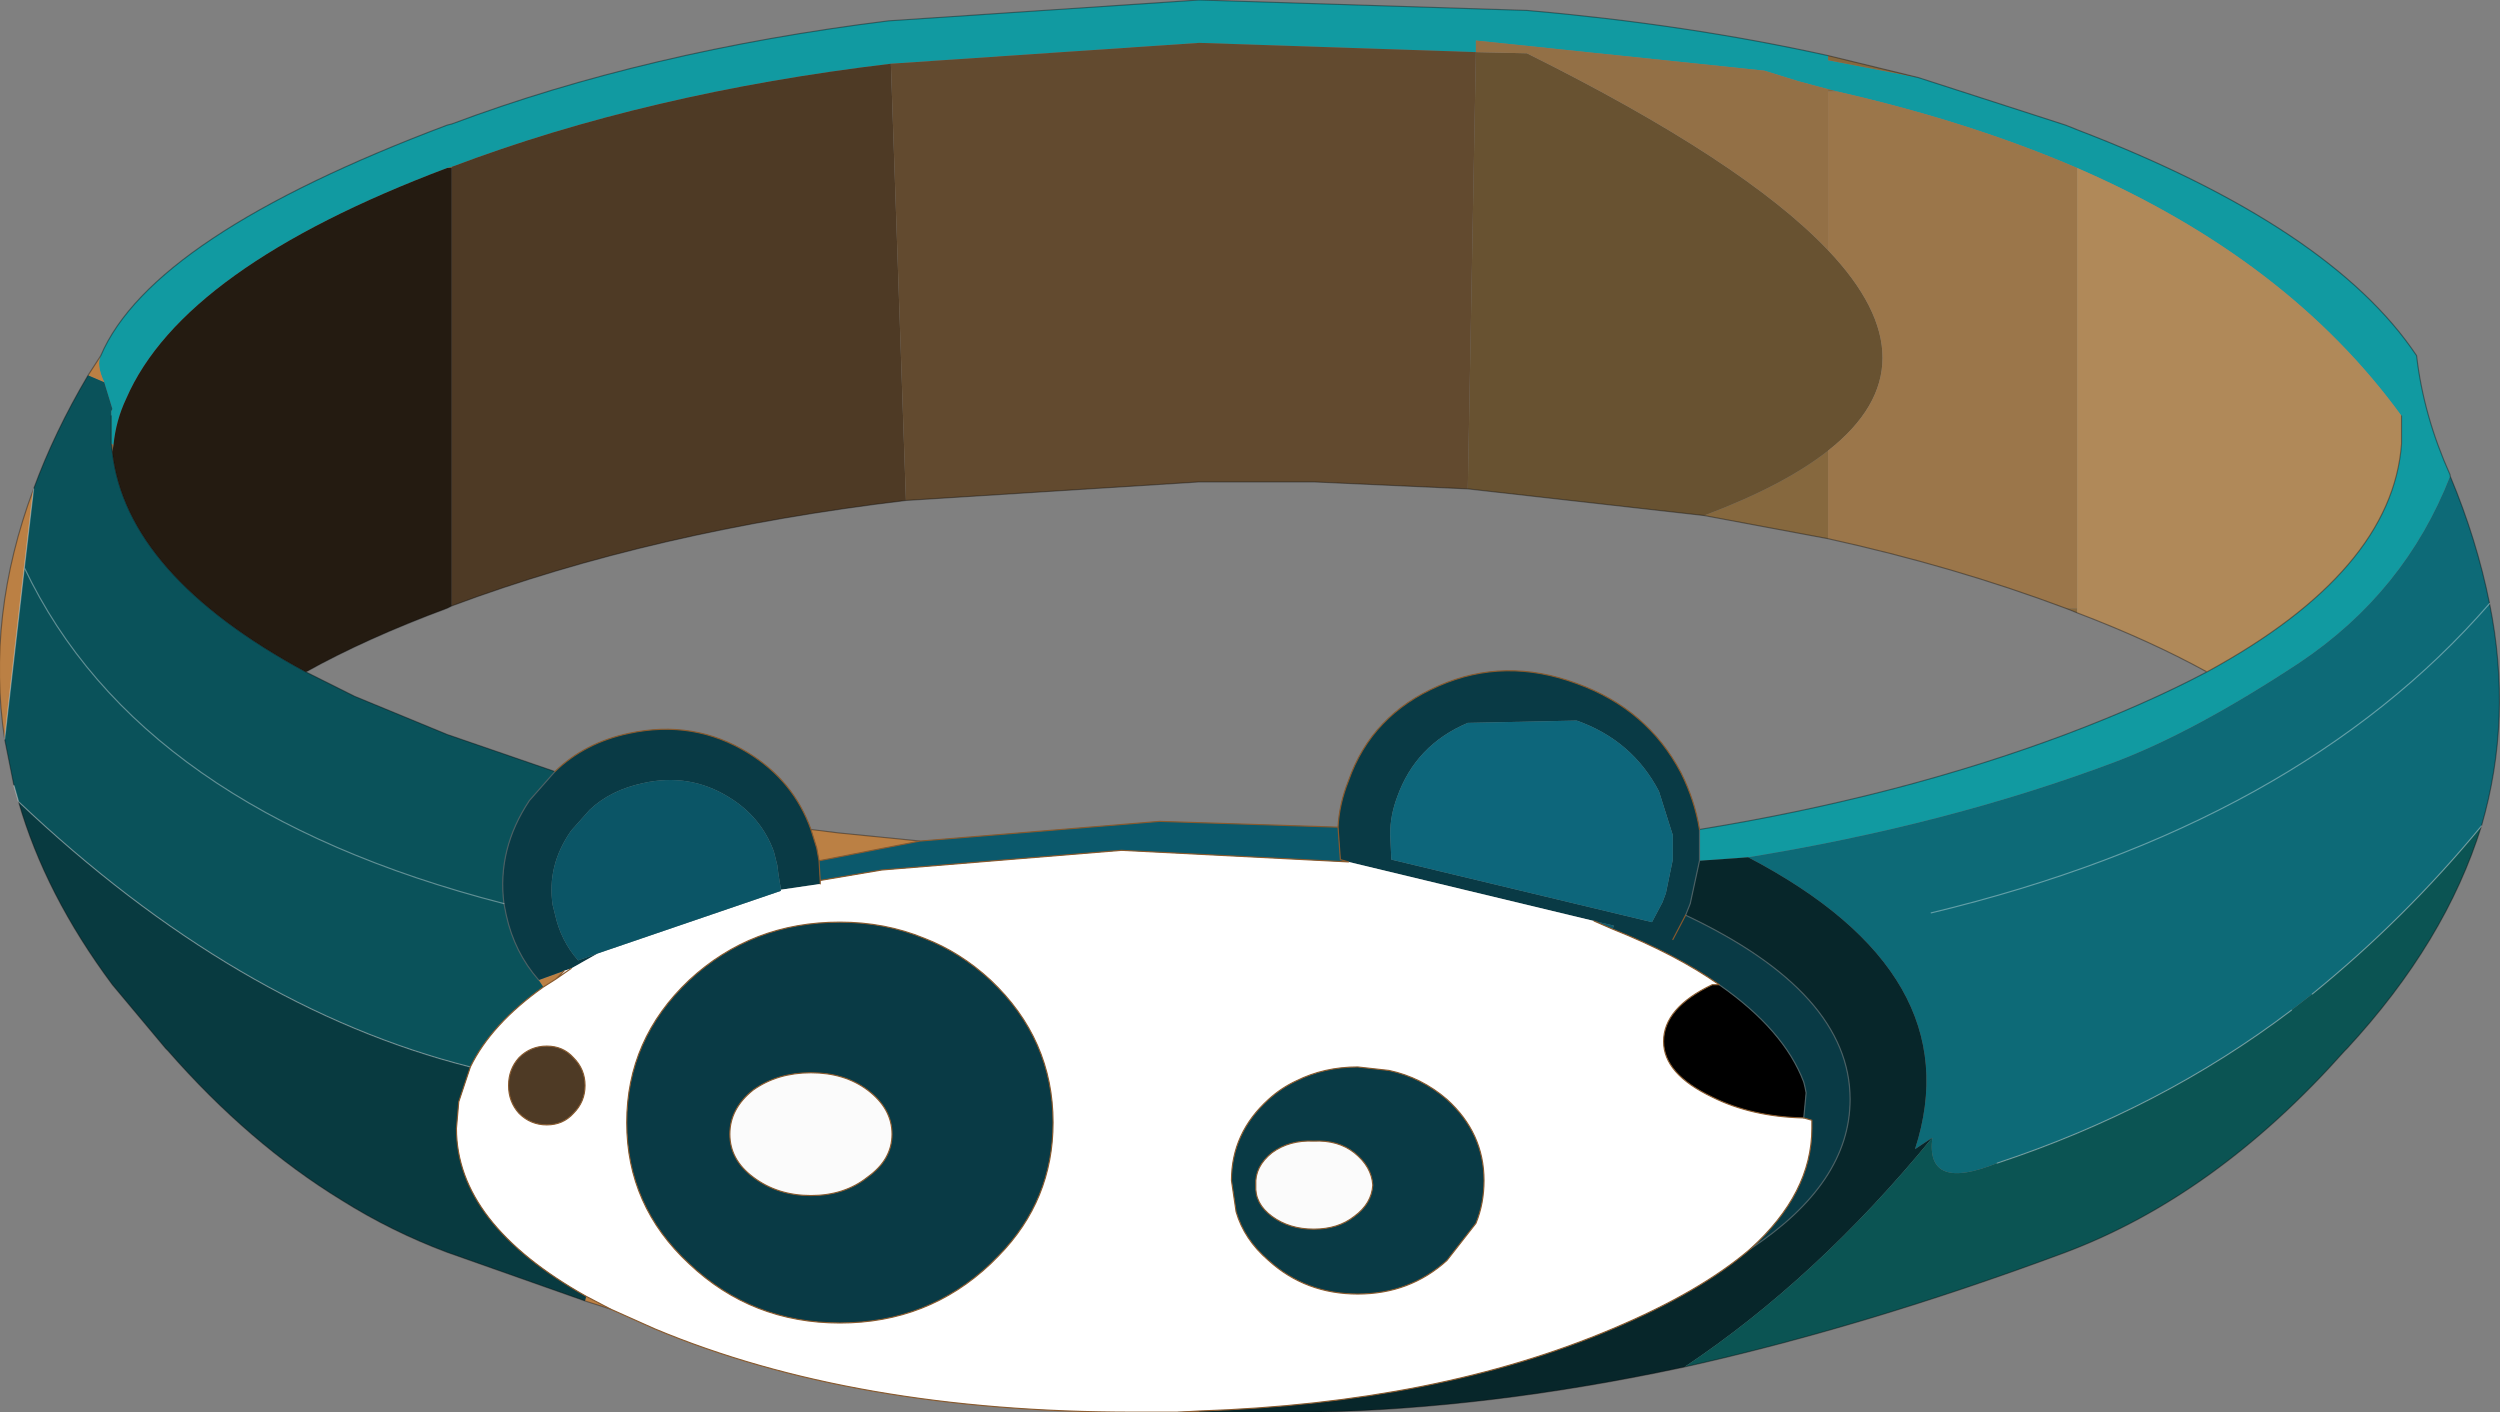
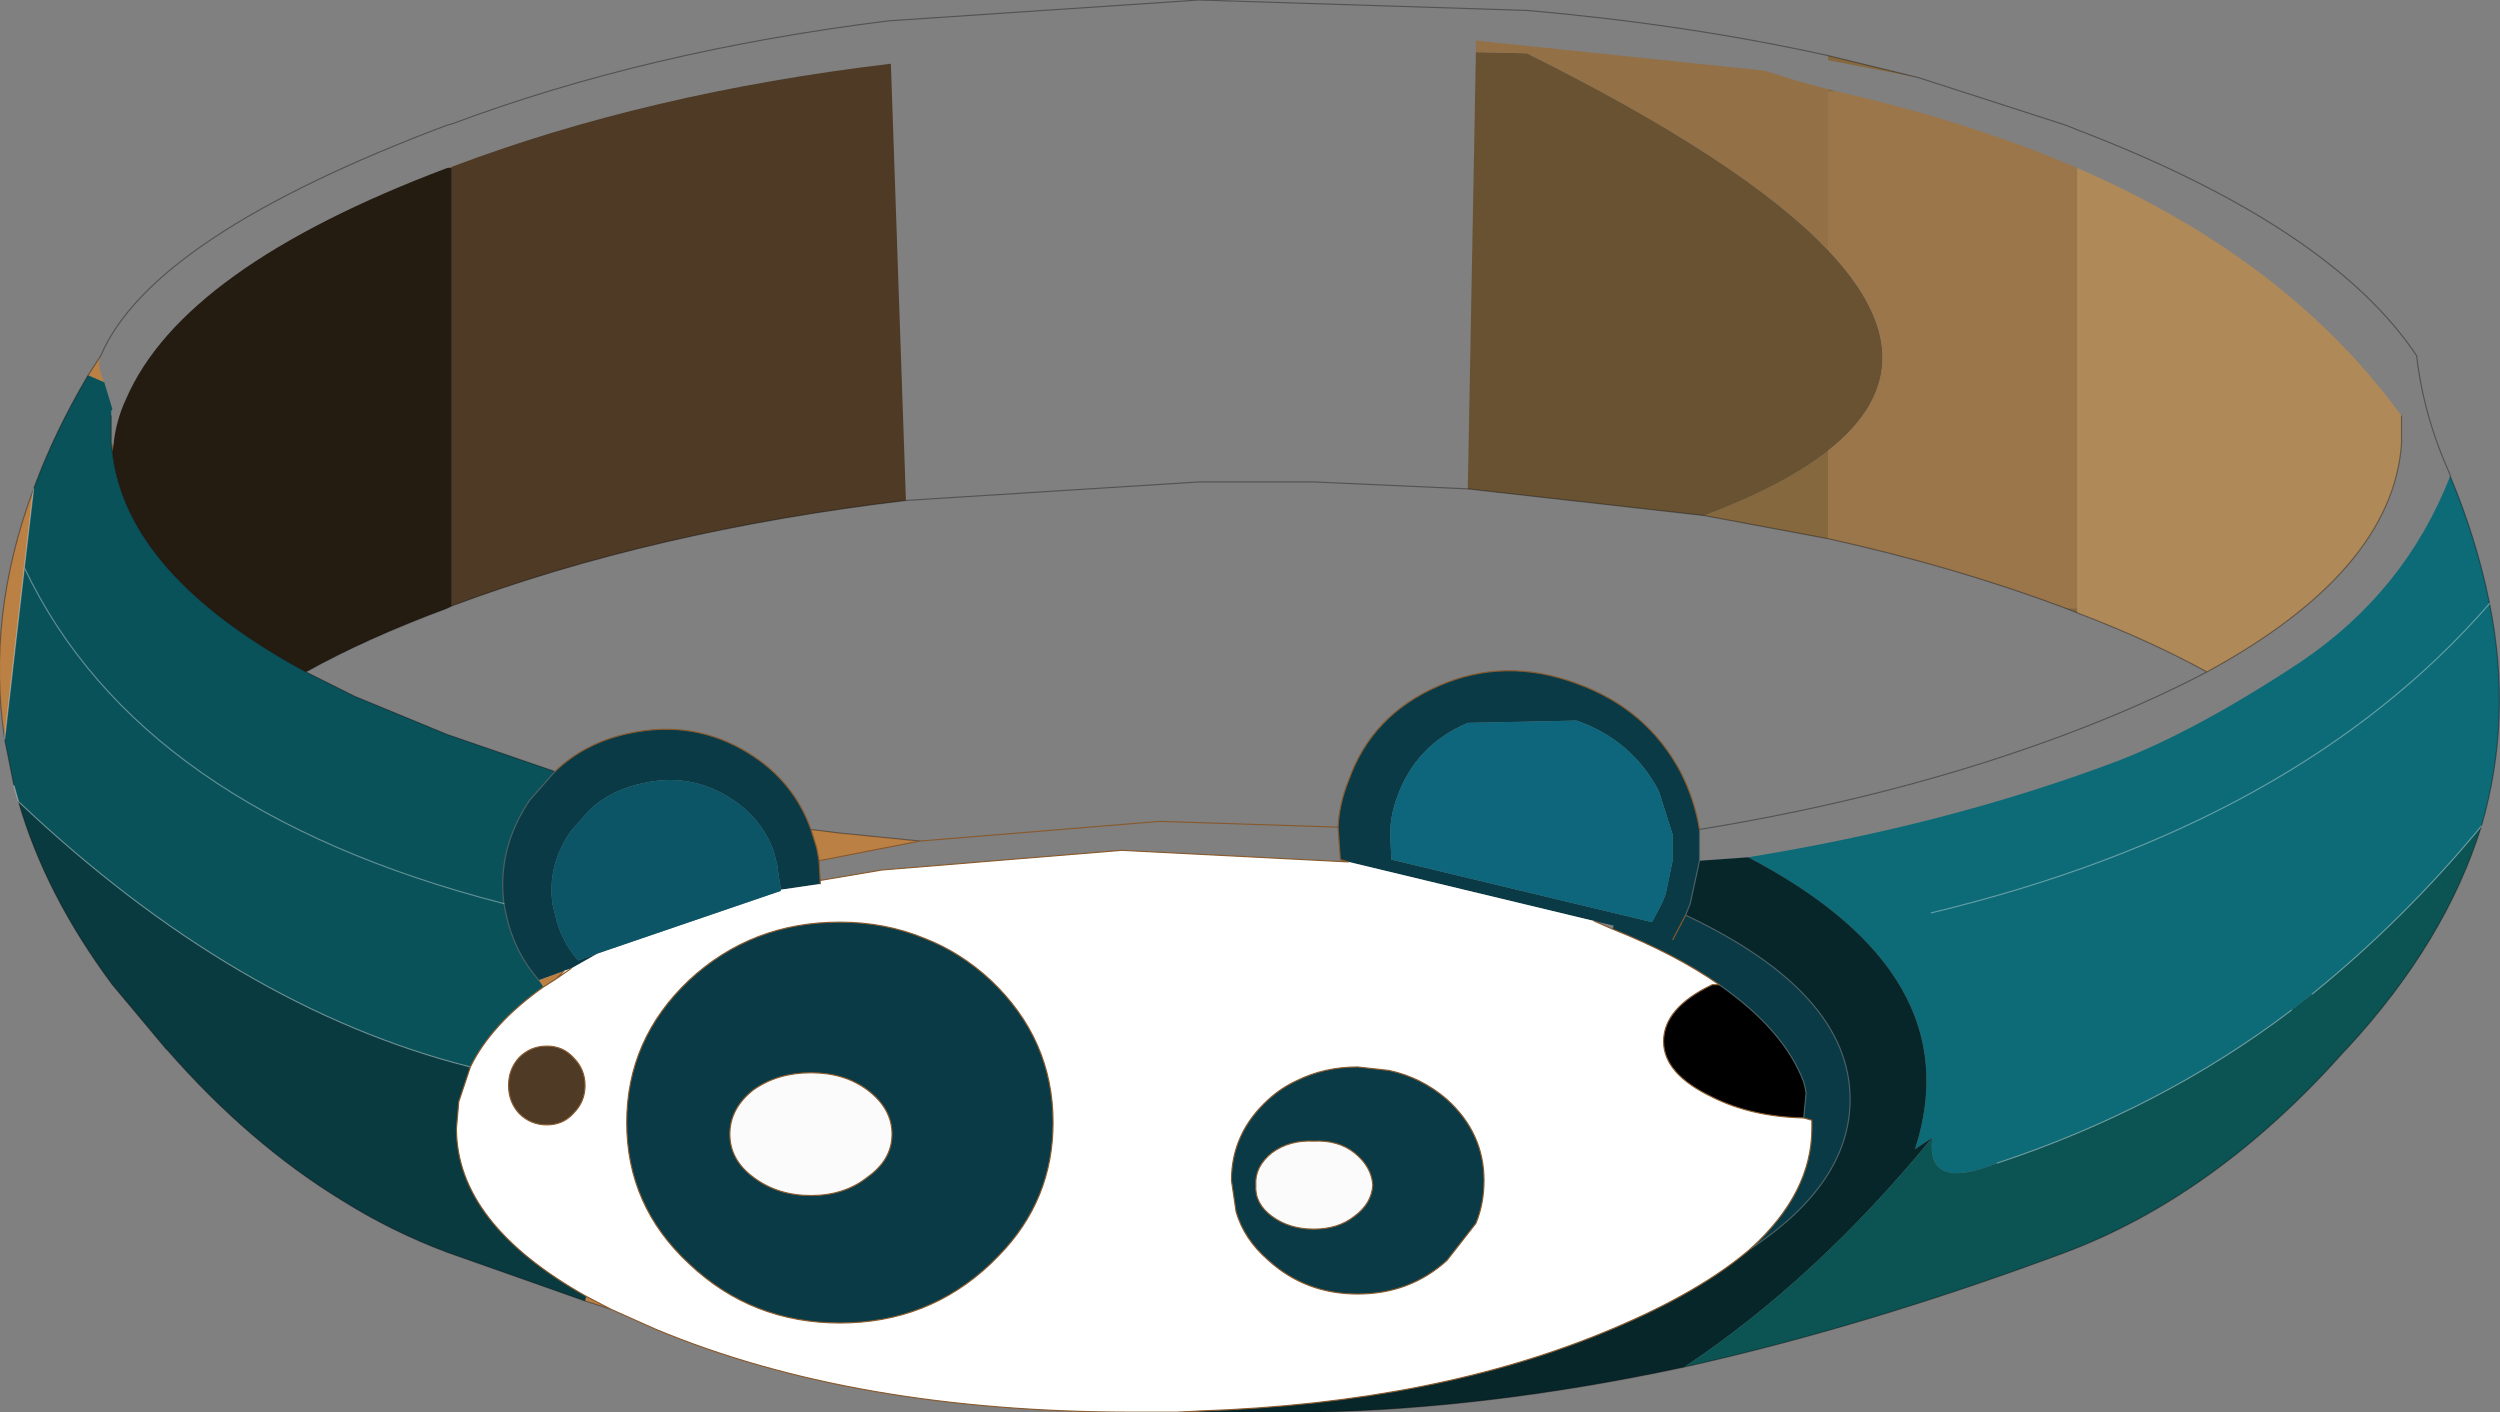
<svg xmlns="http://www.w3.org/2000/svg" xmlns:xlink="http://www.w3.org/1999/xlink" width="107.9px" height="60.95px">
  <rect width="100%" height="100%" fill="#808080" stroke="none" />
  <g transform="matrix(1, 0, 0, 1, -221, -169.5)">
    <use xlink:href="#object-0" width="107.9" height="60.95" transform="matrix(1, 0, 0, 1, 221, 169.5)" />
  </g>
  <defs>
    <g transform="matrix(1, 0, 0, 1, -221, -169.5)" id="object-0">
-       <path fill-rule="evenodd" fill="#0d9ba2" fill-opacity="0.961" stroke="none" d="M326.75 190.05Q324.8 195.05 320.25 198.1Q315.7 201.1 312.25 202.4Q305.05 205.1 296.45 206.5L294.35 206.65L294.35 205.3Q302.95 203.9 310.15 201.2Q313.6 199.9 316.25 198.5Q324.25 194.15 324.65 188.65L324.65 187.45Q319.75 180.7 310.65 176.75Q306 174.75 300.3 173.45L299.9 173.35L298.6 173L297.15 172.55L284.7 171.25L284.7 171.75L272.75 171.35L259.45 172.25Q248.95 173.5 240.5 176.7L240.3 176.75Q228.9 181.05 226.45 186.7Q226 187.65 225.9 188.7L225.8 188.65L225.8 187.45L225.8 187.25L225.85 187.15L225.5 186Q225.15 185.25 225.35 184.85Q227.55 179.7 240.3 174.9L240.5 174.85Q248.9 171.7 259.35 170.4L272.75 169.5L286.9 169.95Q293.8 170.55 299.9 171.9L299.9 172.1L303.8 172.85L310.15 174.9L310.65 175.1Q321.6 179.3 325.3 184.85Q325.6 187.45 326.75 190L326.75 190.05" />
      <path fill-rule="evenodd" fill="#096977" fill-opacity="0.961" stroke="none" d="M296.45 206.5Q305.05 205.1 312.25 202.4Q315.7 201.1 320.25 198.1Q324.8 195.05 326.75 190.05Q327.9 192.8 328.45 195.55Q329.45 200.5 328.1 205.15Q324.8 209.15 320.8 212.4L319.9 213.1Q314.3 217.35 307.2 219.7Q304.1 220.95 304.4 218.6L303.65 219.1Q306.1 211.55 296.45 206.5M304.35 208.9Q320.15 205.1 328.45 195.55Q320.15 205.1 304.35 208.9" />
      <path fill-rule="evenodd" fill="#86683e" stroke="none" d="M303.8 172.85L299.9 172.1L299.9 171.9L303.8 172.85M225.8 188.65L225.9 188.7L225.85 189L225.8 188.65M299.9 173.35L300.3 173.45L299.9 173.45L299.9 173.35M299.9 188.95L299.9 192.75L294.55 191.75Q298 190.45 299.9 188.95M310.15 195.75L310.65 195.75L310.65 195.95L310.15 195.75" />
-       <path fill-rule="evenodd" fill="#bb8044" stroke="none" d="M225.35 184.85Q225.15 185.25 225.5 186L224.8 185.7L225.35 184.85M245 211.75L244.45 212.1L244.25 211.8L245.35 211.4L245 211.75M246.3 225.45L247.35 226L246.25 225.65L246.3 225.45M260.7 205.8L256.35 206.65L256.25 206.1L256 205.3L257.2 205.45L260.7 205.8M222.05 194L221.2 201.4Q220.4 196.1 222.45 190.6L222.05 194" />
+       <path fill-rule="evenodd" fill="#bb8044" stroke="none" d="M225.35 184.85Q225.15 185.25 225.5 186L224.8 185.7L225.35 184.85M245 211.75L244.45 212.1L244.25 211.8L245.35 211.4L245 211.75M246.3 225.45L247.35 226L246.25 225.65L246.3 225.45M260.7 205.8L256.35 206.65L256.25 206.1L256 205.3L257.2 205.45L260.7 205.8M222.05 194L221.2 201.4Q220.4 196.1 222.45 190.6" />
      <path fill-rule="evenodd" fill="#065059" fill-opacity="0.961" stroke="none" d="M225.5 186L225.85 187.15L225.8 187.25L225.8 187.45L225.8 188.65L225.85 189Q226.45 194.3 234.2 198.5L236.3 199.55L240.3 201.2L244.95 202.8L243.85 204.05Q242.45 206.15 242.75 208.5Q227 204.45 222.05 194L221.2 201.4L221.6 203.4L221.8 204.1Q231.2 213 241.3 215.55Q242.2 213.7 244.45 212.1L244.25 211.8Q243.2 210.6 242.85 209L242.75 208.5Q227 204.45 222.05 194L222.45 190.6Q223.35 188.15 224.8 185.7L225.5 186M246.3 225.45L246.25 225.65L246.3 225.45" />
      <path fill-rule="evenodd" fill="#241b11" stroke="none" d="M225.9 188.7Q226 187.65 226.45 186.7Q228.9 181.05 240.3 176.75L240.5 176.75L240.5 195.65L240.3 195.75Q236.8 197.05 234.2 198.5Q226.45 194.3 225.85 189L225.9 188.7" />
      <path fill-rule="evenodd" fill="#685231" stroke="none" d="M240.3 176.75L240.5 176.7L240.5 176.75L240.3 176.75M284.7 171.75L286.9 171.8Q296.25 176.45 299.9 180.3Q304.6 185.25 299.9 188.95Q298 190.45 294.55 191.75L284.35 190.6L284.7 171.75" />
      <path fill-rule="evenodd" fill="#4e3a25" stroke="none" d="M240.5 176.7Q248.95 173.5 259.45 172.25L260.1 191.1Q249.2 192.4 240.5 195.65L240.5 176.75L240.5 176.7M245.75 217.55Q245.3 218.05 244.6 218.05Q243.9 218.05 243.4 217.55Q242.95 217.05 242.95 216.35Q242.95 215.65 243.4 215.15Q243.9 214.65 244.6 214.65Q245.3 214.65 245.75 215.15Q246.25 215.65 246.25 216.35Q246.25 217.05 245.75 217.55" />
-       <path fill-rule="evenodd" fill="#624a2f" stroke="none" d="M259.45 172.25L272.75 171.35L284.7 171.75L284.35 190.6L277.7 190.3L272.75 190.3L260.1 191.1L259.45 172.25" />
      <path fill-rule="evenodd" fill="#937046" stroke="none" d="M284.7 171.75L284.7 171.25L297.15 172.55L298.6 173L299.9 173.35L299.9 173.45L299.9 180.3Q296.25 176.45 286.9 171.8L284.7 171.75" />
      <path fill-rule="evenodd" fill="#9b764a" stroke="none" d="M300.3 173.45Q306 174.75 310.65 176.75L310.65 195.75L310.15 195.75Q305.35 193.95 299.9 192.75L299.9 188.95Q304.6 185.25 299.9 180.3L299.9 173.45L300.3 173.45" />
      <path fill-rule="evenodd" fill="#b08959" stroke="none" d="M310.65 176.75Q319.75 180.7 324.65 187.45L324.65 188.65Q324.25 194.15 316.25 198.5Q313.8 197.15 310.65 195.95L310.65 195.75L310.65 176.75" />
      <path fill-rule="evenodd" fill="#053743" fill-opacity="0.961" stroke="none" d="M294.35 205.3L294.35 206.65L293.95 208.5L293.75 209Q300.85 212.35 300.85 216.95Q300.85 220.55 296.55 223.4Q299.2 221 299.2 218.2L299.2 217.85L298.85 217.75L298.95 216.7L298.95 216.65L298.9 216.4L298.85 216.2Q298 213.95 295.2 212Q293.35 210.7 290.6 209.6L290.65 209.45L289.8 209.25L279.2 206.7L278.85 206.6L278.75 205.2Q278.8 204.2 279.2 203.2Q280.2 200.35 283.1 199.1Q285.95 197.85 289.05 199Q292.1 200.1 293.55 202.85Q294.15 204.05 294.35 205.3M284.35 200.7Q282.1 201.65 281.3 203.9Q281 204.7 281 205.5L281.05 206.6L292.3 209.3L292.75 208.45L292.9 208.05L293.2 206.6L293.2 205.55L292.6 203.65Q291.45 201.45 289.05 200.6L284.35 200.7M293.2 210.05L293.75 209L293.2 210.05M256.4 207.5L256.4 207.65L254.7 207.9L254.7 207.85L254.6 207.25L254.55 206.85L254.4 206.25Q253.85 204.75 252.45 203.9Q250.75 202.85 248.75 203.3Q247.35 203.6 246.45 204.45L245.65 205.35Q244.6 206.85 244.85 208.55L244.95 208.95Q245.2 210.1 245.95 210.95L246.8 210.65L245.65 211.3L245.35 211.4L244.25 211.8Q243.2 210.6 242.85 209L242.75 208.5Q242.45 206.15 243.85 204.05L244.95 202.8Q246.25 201.55 248.15 201.15Q250.95 200.55 253.3 202Q255.25 203.2 256 205.3L256.25 206.1L256.35 206.65L256.4 207.5M280.95 215.7Q282.35 216 283.45 216.95Q285.05 218.4 285.05 220.45Q285.05 221.45 284.7 222.3L283.45 223.9Q281.85 225.35 279.6 225.35Q277.35 225.35 275.75 223.9Q274.7 223 274.35 221.8L274.15 220.45Q274.15 218.4 275.75 216.95Q276.3 216.45 276.95 216.15Q278.15 215.55 279.6 215.55L280.95 215.7M277.7 222.55Q278.75 222.55 279.45 222Q280.2 221.45 280.25 220.65Q280.2 219.85 279.45 219.25Q278.75 218.7 277.7 218.75Q276.65 218.7 275.9 219.25Q275.15 219.85 275.2 220.65Q275.15 221.45 275.9 222Q276.65 222.55 277.7 222.55M260.9 210Q262.45 210.6 263.75 211.8Q266.45 214.35 266.45 217.95Q266.45 221.3 264.1 223.7L263.75 224.05Q261.05 226.6 257.25 226.6Q253.45 226.6 250.75 224.05Q248.05 221.55 248.05 217.95Q248.05 214.35 250.75 211.8Q253.45 209.3 257.25 209.3Q259.2 209.3 260.9 210M258.45 216.55Q257.45 215.8 256 215.8Q254.55 215.8 253.5 216.55Q252.5 217.35 252.5 218.45Q252.5 219.55 253.5 220.3Q254.55 221.1 256 221.1Q257.45 221.1 258.45 220.3Q259.5 219.55 259.5 218.45Q259.5 217.35 258.45 216.55" />
      <path fill-rule="evenodd" fill="#032327" fill-opacity="0.961" stroke="none" d="M294.35 206.65L296.45 206.5Q306.1 211.55 303.65 219.1L304.4 218.6Q299.4 224.7 293.7 228.5Q285.3 230.3 277.7 230.45L272.75 230.45L272.75 230.4Q283.05 230.05 290.6 226.85Q294.4 225.25 296.55 223.4Q300.85 220.55 300.85 216.95Q300.85 212.35 293.75 209L293.95 208.5L294.35 206.65" />
      <path fill-rule="evenodd" fill="#075251" fill-opacity="0.961" stroke="none" d="M304.4 218.6Q304.1 220.95 307.2 219.7Q314.3 217.35 319.9 213.1L320.8 212.4Q324.8 209.15 328.1 205.15Q326.55 210.15 322.3 214.75L322.2 214.85Q316.65 221.1 310.15 223.55Q301.55 226.75 293.7 228.5Q299.4 224.7 304.4 218.6" />
      <path fill-rule="evenodd" fill="#09657b" fill-opacity="0.961" stroke="none" d="M284.35 200.7L289.05 200.6Q291.45 201.45 292.6 203.65L293.2 205.55L293.2 206.6L292.9 208.05L292.75 208.45L292.3 209.3L281.05 206.6L281 205.5Q281 204.7 281.3 203.9Q282.1 201.65 284.35 200.7" />
      <path fill-rule="evenodd" fill="#000000" stroke="none" d="M295.2 212Q298 213.95 298.85 216.2L298.9 216.4L298.95 216.65L298.95 216.7L298.85 217.75Q296.6 217.7 294.9 216.85Q292.8 215.85 292.8 214.45Q292.8 213 294.9 212L294.95 212L295.2 212" />
      <path fill-rule="evenodd" fill="#ffffff" stroke="none" d="M298.85 217.75L299.2 217.85L299.2 218.2Q299.2 221 296.55 223.4Q294.4 225.25 290.6 226.85Q283.05 230.05 272.75 230.4L271.85 230.45L269.95 230.45Q257.85 230.45 249.25 226.85L247.35 226L246.3 225.45Q240.7 222.3 240.7 218.2L240.8 217.05L241.3 215.55Q242.2 213.7 244.45 212.1L245 211.75L245.65 211.3L246.8 210.65L254.7 207.95L254.7 207.9L256.4 207.65L256.4 207.5L259.05 207.05L269.4 206.2L279.2 206.7L289.8 209.25L290.6 209.6Q293.35 210.7 295.2 212L294.95 212L294.9 212Q292.8 213 292.8 214.45Q292.8 215.85 294.9 216.85Q296.6 217.7 298.85 217.75M280.95 215.7L279.6 215.55Q278.15 215.55 276.95 216.15Q276.3 216.45 275.75 216.95Q274.15 218.4 274.15 220.45L274.35 221.8Q274.7 223 275.75 223.9Q277.35 225.35 279.6 225.35Q281.85 225.35 283.45 223.9L284.7 222.3Q285.05 221.45 285.05 220.45Q285.05 218.4 283.45 216.95Q282.35 216 280.95 215.7M260.9 210Q259.2 209.3 257.25 209.3Q253.45 209.3 250.75 211.8Q248.05 214.35 248.05 217.95Q248.05 221.55 250.75 224.05Q253.45 226.6 257.25 226.6Q261.05 226.6 263.75 224.05L264.1 223.7Q266.45 221.3 266.45 217.95Q266.45 214.35 263.75 211.8Q262.45 210.6 260.9 210M245.75 217.55Q246.25 217.05 246.25 216.35Q246.25 215.65 245.75 215.15Q245.3 214.65 244.6 214.65Q243.9 214.65 243.4 215.15Q242.95 215.65 242.95 216.35Q242.95 217.05 243.4 217.55Q243.9 218.05 244.6 218.05Q245.3 218.05 245.75 217.55" />
-       <path fill-rule="evenodd" fill="#07586b" fill-opacity="0.961" stroke="none" d="M290.6 209.6L289.8 209.25L290.65 209.45L290.6 209.6M279.2 206.7L269.4 206.2L259.05 207.05L256.4 207.5L256.35 206.65L260.7 205.8L271.05 204.95L278.75 205.2L278.85 206.6L279.2 206.7" />
      <path fill-rule="evenodd" fill="#075365" fill-opacity="0.961" stroke="none" d="M254.7 207.9L254.7 207.95L246.8 210.65L245.95 210.95Q245.2 210.1 244.95 208.95L244.85 208.55Q244.6 206.85 245.65 205.35L246.45 204.45Q247.35 203.6 248.75 203.3Q250.75 202.85 252.45 203.9Q253.85 204.75 254.4 206.25L254.55 206.85L254.6 207.25L254.7 207.85L254.7 207.9" />
      <path fill-rule="evenodd" fill="#ffffff" fill-opacity="0.961" stroke="none" d="M245.65 211.3L245 211.75L245.35 211.4L245.65 211.3M277.7 222.55Q276.65 222.55 275.9 222Q275.15 221.45 275.2 220.65Q275.15 219.85 275.9 219.25Q276.65 218.7 277.7 218.75Q278.75 218.7 279.45 219.25Q280.2 219.85 280.25 220.65Q280.2 221.45 279.45 222Q278.75 222.55 277.7 222.55M258.45 216.55Q259.5 217.35 259.5 218.45Q259.5 219.55 258.45 220.3Q257.45 221.1 256 221.1Q254.55 221.1 253.5 220.3Q252.5 219.55 252.5 218.45Q252.5 217.35 253.5 216.55Q254.55 215.8 256 215.8Q257.45 215.8 258.45 216.55" />
      <path fill-rule="evenodd" fill="#04373e" fill-opacity="0.961" stroke="none" d="M241.3 215.55L240.8 217.05L240.7 218.2Q240.7 222.3 246.3 225.45L246.25 225.65L240.3 223.55Q237.9 222.65 235.75 221.3Q231.75 218.85 228.25 214.85L228.15 214.75L225.85 212Q222.95 208.1 221.8 204.1Q231.2 213 241.3 215.55" />
      <path fill-rule="evenodd" fill="url(#gradient-L50e18f821fdc98259e003ae60634921f)" stroke="none" d="M271.85 230.45L272.75 230.4L272.75 230.45L271.85 230.45" />
      <path fill="none" stroke="#000000" stroke-opacity="0.353" stroke-width="0.05" stroke-linecap="round" stroke-linejoin="round" d="M326.75 190.05L326.75 190Q325.6 187.45 325.3 184.85Q321.6 179.3 310.65 175.1L310.15 174.9L303.8 172.85L299.9 171.9Q293.8 170.55 286.9 169.95L272.75 169.5L259.35 170.4Q248.9 171.7 240.5 174.85L240.3 174.9Q227.55 179.7 225.35 184.85L224.8 185.7Q223.35 188.15 222.45 190.6Q220.4 196.1 221.2 201.4L221.6 203.4M225.8 187.45L225.8 188.65L225.85 189Q226.45 194.3 234.2 198.5Q236.8 197.05 240.3 195.75L240.5 195.65Q249.2 192.4 260.1 191.1L272.75 190.3L277.7 190.3L284.35 190.6L294.55 191.75L299.9 192.75Q305.35 193.95 310.15 195.75L310.65 195.95Q313.8 197.15 316.25 198.5Q324.25 194.15 324.65 188.65L324.65 187.45M316.25 198.5Q313.6 199.9 310.15 201.2Q302.95 203.9 294.35 205.3M328.1 205.15Q329.45 200.5 328.45 195.55Q327.9 192.8 326.75 190.05M293.7 228.5Q285.3 230.3 277.7 230.45L272.75 230.45L271.85 230.45M293.7 228.5Q301.55 226.75 310.15 223.55Q316.65 221.1 322.2 214.85L322.3 214.75Q326.55 210.15 328.1 205.15M244.95 202.8L240.3 201.2L236.3 199.55L234.2 198.5M256 205.3L257.2 205.45L260.7 205.8M246.25 225.65L240.3 223.55Q237.9 222.65 235.75 221.3Q231.75 218.85 228.25 214.85L228.15 214.75L225.85 212Q222.95 208.1 221.8 204.1M246.25 225.65L247.35 226" />
      <path fill="none" stroke="#4a6064" stroke-width="0.05" stroke-linecap="round" stroke-linejoin="round" d="M294.35 205.3L294.35 206.65L293.95 208.5L293.75 209Q300.85 212.35 300.85 216.95Q300.85 220.55 296.55 223.4M295.2 212Q298 213.95 298.85 216.2L298.9 216.4L298.95 216.65L298.95 216.7L298.85 217.75M242.75 208.5Q242.45 206.15 243.85 204.05L244.95 202.8M242.75 208.5L242.85 209Q243.2 210.6 244.25 211.8" />
      <path fill="none" stroke="#ffffff" stroke-opacity="0.353" stroke-width="0.05" stroke-linecap="round" stroke-linejoin="round" d="M307.2 219.7Q314.3 217.35 319.9 213.1M320.8 212.4Q324.8 209.15 328.1 205.15M328.45 195.55Q320.15 205.1 304.35 208.9M222.05 194L221.2 201.4M221.6 203.4L221.8 204.1Q231.2 213 241.3 215.55M222.45 190.6L222.05 194Q227 204.45 242.75 208.5" />
      <path fill="none" stroke="#88592d" stroke-width="0.05" stroke-linecap="round" stroke-linejoin="round" d="M278.75 205.2Q278.8 204.2 279.2 203.2Q280.2 200.35 283.1 199.1Q285.95 197.85 289.05 199Q292.1 200.1 293.55 202.85Q294.15 204.05 294.35 205.3M298.85 217.75L299.2 217.85L299.2 218.2Q299.2 221 296.55 223.4Q294.4 225.25 290.6 226.85Q283.05 230.05 272.75 230.4L271.85 230.45L269.95 230.45Q257.85 230.45 249.25 226.85L247.35 226L246.3 225.45Q240.7 222.3 240.7 218.2L240.8 217.05L241.3 215.55Q242.2 213.7 244.45 212.1L245 211.75L245.65 211.3M293.75 209L293.2 210.05M298.85 217.75Q296.6 217.7 294.9 216.85Q292.8 215.85 292.8 214.45Q292.8 213 294.9 212L294.95 212L295.2 212Q293.35 210.7 290.6 209.6L289.8 209.25M279.2 206.7L269.4 206.2L259.05 207.05L256.4 207.5L256.4 207.65M280.95 215.7Q282.35 216 283.45 216.95Q285.05 218.4 285.05 220.45Q285.05 221.45 284.7 222.3L283.45 223.9Q281.85 225.35 279.6 225.35Q277.35 225.35 275.75 223.9Q274.7 223 274.35 221.8L274.15 220.45Q274.15 218.4 275.75 216.95Q276.3 216.45 276.95 216.15Q278.15 215.55 279.6 215.55L280.95 215.7M279.2 206.7L278.85 206.6L278.75 205.2L271.05 204.95L260.7 205.8L256.35 206.65L256.4 207.5M277.7 222.55Q276.65 222.55 275.9 222Q275.15 221.45 275.2 220.65Q275.15 219.85 275.9 219.25Q276.65 218.7 277.7 218.75Q278.75 218.7 279.45 219.25Q280.2 219.85 280.25 220.65Q280.2 221.45 279.45 222Q278.75 222.55 277.7 222.55M244.95 202.8Q246.25 201.55 248.15 201.15Q250.95 200.55 253.3 202Q255.25 203.2 256 205.3L256.25 206.1L256.35 206.65M260.9 210Q262.45 210.6 263.75 211.8Q266.45 214.35 266.45 217.95Q266.45 221.3 264.1 223.7L263.75 224.05Q261.05 226.6 257.25 226.6Q253.45 226.6 250.75 224.05Q248.05 221.55 248.05 217.95Q248.05 214.35 250.75 211.8Q253.45 209.3 257.25 209.3Q259.2 209.3 260.9 210M258.45 216.55Q259.5 217.35 259.5 218.45Q259.5 219.55 258.45 220.3Q257.45 221.1 256 221.1Q254.55 221.1 253.5 220.3Q252.5 219.55 252.5 218.45Q252.5 217.35 253.5 216.55Q254.55 215.8 256 215.8Q257.45 215.8 258.45 216.55M245.75 217.55Q245.3 218.05 244.6 218.05Q243.9 218.05 243.4 217.55Q242.95 217.05 242.95 216.35Q242.95 215.65 243.4 215.15Q243.9 214.65 244.6 214.65Q245.3 214.65 245.75 215.15Q246.25 215.65 246.25 216.35Q246.25 217.05 245.75 217.55M245 211.75L245.35 211.4" />
    </g>
    <linearGradient gradientTransform="matrix(0.063, 0, 0, 0.028, 277.35, 207.65)" gradientUnits="userSpaceOnUse" spreadMethod="pad" id="gradient-L50e18f821fdc98259e003ae60634921f" x1="-819.2" x2="819.2">
      <stop offset="0.635" stop-color="#674718" stop-opacity="1" />
      <stop offset="1" stop-color="#9c6938" stop-opacity="1" />
    </linearGradient>
  </defs>
</svg>